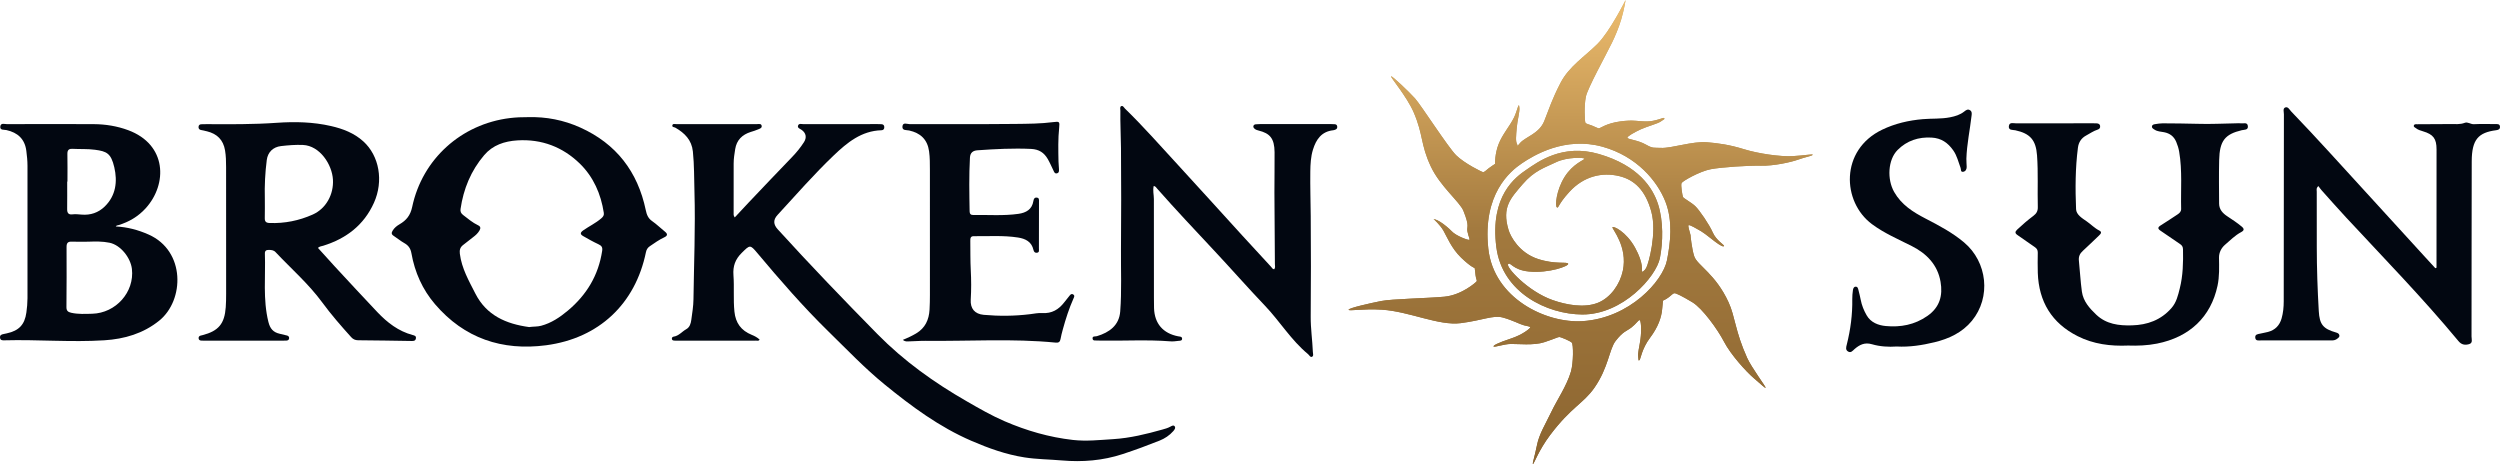
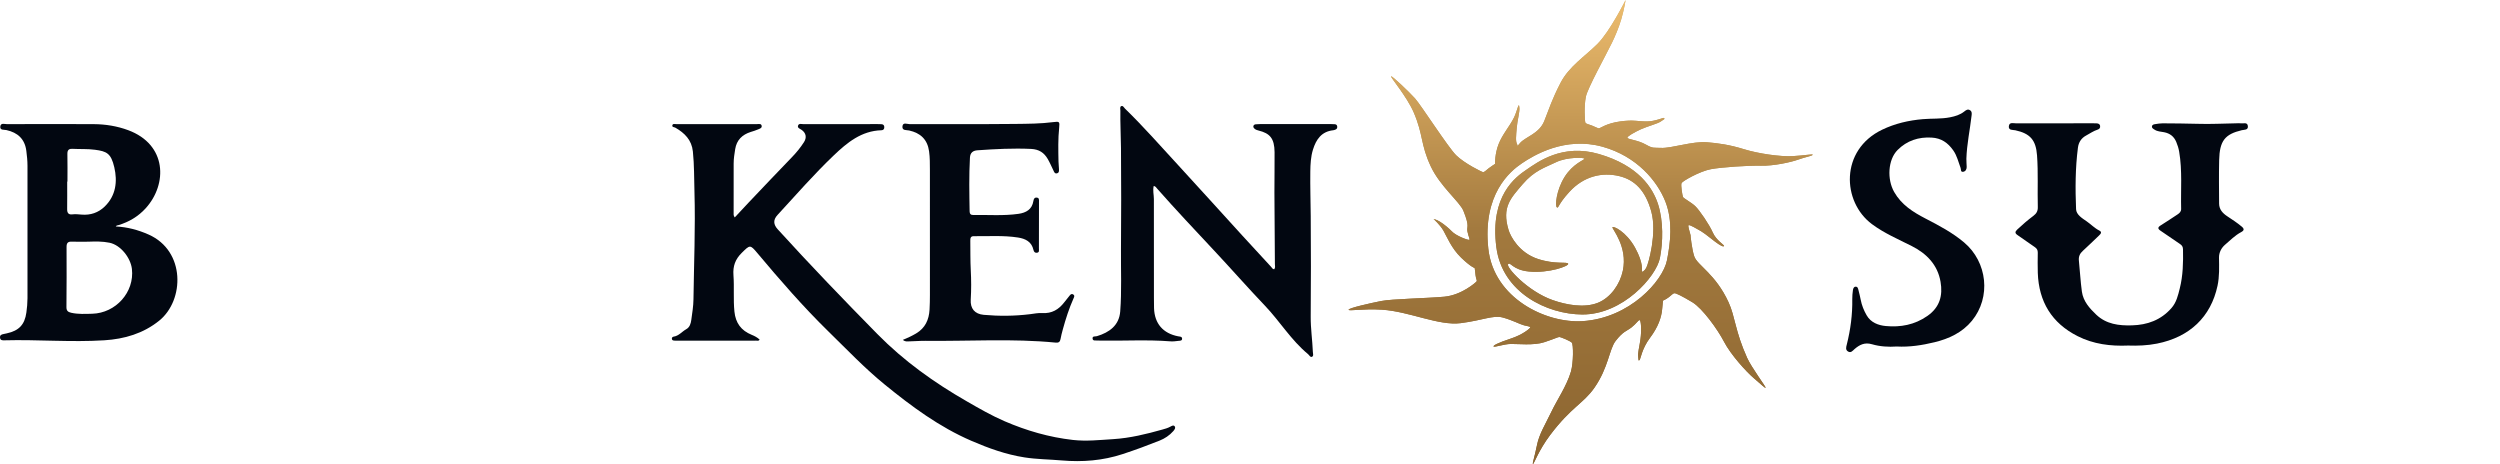
<svg xmlns="http://www.w3.org/2000/svg" width="210" height="39" viewBox="0 0 210 39" fill="none">
  <path d="M61.718 18.264C62.124 17.829 62.505 17.414 62.894 17.005C64.102 15.734 65.308 14.46 66.527 13.199C66.904 12.809 67.243 12.395 67.534 11.94C67.781 11.553 67.713 11.178 67.335 10.908C67.203 10.815 66.979 10.758 67.032 10.564C67.094 10.335 67.335 10.43 67.498 10.429C69.57 10.423 71.642 10.424 73.715 10.424C73.826 10.424 73.936 10.425 74.046 10.432C74.192 10.441 74.275 10.52 74.281 10.668C74.289 10.835 74.208 10.937 74.041 10.941C72.359 10.989 71.16 11.979 70.034 13.054C68.375 14.638 66.866 16.369 65.313 18.055C64.932 18.47 64.959 18.855 65.331 19.264C68.055 22.257 70.859 25.173 73.698 28.058C75.929 30.327 78.475 32.142 81.218 33.716C82.26 34.315 83.299 34.916 84.402 35.39C86.233 36.178 88.13 36.729 90.121 36.955C91.258 37.083 92.376 36.958 93.506 36.888C94.925 36.8 96.283 36.465 97.637 36.084C97.864 36.021 98.089 35.959 98.298 35.846C98.414 35.783 98.577 35.678 98.673 35.811C98.772 35.947 98.657 36.098 98.555 36.215C98.239 36.577 97.836 36.839 97.406 37.011C96.38 37.42 95.344 37.802 94.295 38.146C92.634 38.691 90.924 38.827 89.183 38.676C88.14 38.586 87.091 38.583 86.051 38.42C84.495 38.177 83.032 37.649 81.597 37.029C78.907 35.867 76.582 34.147 74.326 32.31C72.639 30.936 71.146 29.365 69.596 27.851C67.47 25.772 65.524 23.531 63.615 21.255C63.005 20.527 62.994 20.565 62.309 21.239C61.762 21.778 61.554 22.356 61.61 23.113C61.686 24.131 61.587 25.154 61.692 26.176C61.79 27.131 62.256 27.765 63.133 28.121C63.377 28.22 63.609 28.339 63.806 28.522C63.74 28.666 63.613 28.613 63.516 28.613C61.305 28.617 59.095 28.617 56.885 28.618C56.802 28.618 56.718 28.617 56.636 28.611C56.534 28.603 56.44 28.577 56.436 28.45C56.433 28.351 56.5 28.29 56.585 28.278C57.024 28.214 57.286 27.852 57.645 27.653C57.936 27.492 58.027 27.183 58.068 26.879C58.145 26.306 58.244 25.729 58.251 25.152C58.291 22.142 58.421 19.132 58.335 16.121C58.302 14.991 58.32 13.858 58.202 12.728C58.102 11.757 57.512 11.177 56.73 10.725C56.632 10.668 56.438 10.695 56.479 10.523C56.514 10.371 56.689 10.425 56.804 10.425C59.07 10.421 61.335 10.421 63.601 10.425C63.74 10.425 63.944 10.364 63.981 10.571C64.014 10.762 63.816 10.81 63.686 10.867C63.485 10.956 63.272 11.018 63.062 11.084C62.341 11.312 61.875 11.766 61.754 12.535C61.692 12.931 61.627 13.325 61.627 13.728C61.626 15.11 61.624 16.491 61.625 17.872C61.624 17.98 61.597 18.094 61.718 18.264Z" fill="#020711" />
-   <path d="M44.352 9.84C45.883 9.798 47.348 10.084 48.743 10.712C51.77 12.076 53.568 14.424 54.244 17.648C54.324 18.031 54.439 18.337 54.778 18.572C55.162 18.838 55.498 19.173 55.864 19.466C56.104 19.659 56.067 19.807 55.814 19.927C55.374 20.134 54.979 20.41 54.581 20.685C54.396 20.812 54.302 20.973 54.258 21.188C53.37 25.514 50.322 28.417 45.864 29.003C42.187 29.485 39.001 28.426 36.54 25.55C35.487 24.319 34.841 22.872 34.56 21.278C34.489 20.867 34.306 20.612 33.955 20.416C33.643 20.241 33.367 20.004 33.066 19.811C32.864 19.681 32.873 19.55 32.988 19.364C33.132 19.132 33.331 18.974 33.561 18.84C34.128 18.511 34.473 18.096 34.623 17.384C35.474 13.357 38.749 10.422 42.825 9.919C43.334 9.857 43.842 9.836 44.352 9.84ZM44.445 27.474C44.794 27.421 45.129 27.451 45.453 27.365C46.312 27.136 47.025 26.656 47.7 26.092C49.279 24.769 50.272 23.123 50.582 21.072C50.63 20.759 50.523 20.634 50.261 20.512C49.825 20.311 49.406 20.072 48.988 19.833C48.724 19.683 48.722 19.541 48.993 19.35C49.491 19.001 50.046 18.742 50.509 18.34C50.657 18.212 50.752 18.09 50.721 17.885C50.48 16.294 49.845 14.853 48.705 13.743C47.275 12.351 45.505 11.667 43.468 11.792C42.377 11.859 41.393 12.185 40.67 13.034C39.559 14.338 38.93 15.869 38.685 17.561C38.654 17.775 38.727 17.925 38.901 18.059C39.307 18.37 39.694 18.704 40.161 18.925C40.377 19.028 40.388 19.167 40.278 19.359C40.144 19.594 39.952 19.765 39.74 19.924C39.453 20.14 39.175 20.366 38.892 20.587C38.653 20.775 38.588 21 38.627 21.314C38.779 22.541 39.385 23.587 39.927 24.654C40.864 26.502 42.522 27.211 44.445 27.474Z" fill="#020711" />
  <path d="M107.037 22.616C107.142 22.482 107.093 22.324 107.091 22.18C107.08 20.177 107.057 18.175 107.051 16.173C107.047 15.04 107.076 13.907 107.064 12.776C107.051 11.621 106.671 11.201 105.723 10.966C105.6 10.935 105.483 10.9 105.386 10.816C105.321 10.761 105.27 10.696 105.283 10.604C105.3 10.485 105.394 10.451 105.492 10.44C105.601 10.427 105.712 10.424 105.823 10.424C107.826 10.423 109.829 10.423 111.832 10.424C111.929 10.424 112.025 10.427 112.121 10.434C112.229 10.442 112.304 10.495 112.323 10.607C112.343 10.727 112.312 10.828 112.192 10.88C112.129 10.907 112.062 10.934 111.995 10.941C111.006 11.044 110.552 11.717 110.289 12.569C110.105 13.166 110.074 13.792 110.066 14.412C110.051 15.655 110.089 16.898 110.101 18.141C110.127 20.958 110.119 23.777 110.099 26.595C110.092 27.593 110.241 28.576 110.281 29.569C110.287 29.708 110.368 29.914 110.192 29.976C110.059 30.023 109.979 29.832 109.876 29.747C108.455 28.576 107.505 26.986 106.246 25.669C104.807 24.161 103.432 22.591 102.007 21.069C100.394 19.344 98.772 17.627 97.21 15.855C97.132 15.766 97.072 15.648 96.914 15.618C96.818 15.99 96.926 16.356 96.926 16.721C96.924 19.484 96.927 22.246 96.93 25.01C96.93 25.3 96.929 25.59 96.939 25.88C96.979 27.177 97.692 28.007 98.974 28.252C99.105 28.277 99.288 28.261 99.296 28.442C99.305 28.636 99.116 28.619 98.987 28.633C98.768 28.658 98.544 28.692 98.327 28.674C96.34 28.515 94.35 28.648 92.363 28.608C92.307 28.607 92.252 28.613 92.197 28.605C92.043 28.584 91.805 28.663 91.778 28.451C91.745 28.204 92 28.281 92.144 28.237C93.187 27.922 94.007 27.334 94.098 26.163C94.231 24.437 94.147 22.711 94.162 20.986C94.187 18.141 94.184 15.295 94.163 12.449C94.155 11.4 94.093 10.351 94.112 9.301C94.115 9.169 94.047 8.983 94.18 8.918C94.326 8.847 94.408 9.034 94.499 9.123C96.055 10.636 97.487 12.266 98.956 13.861C100.77 15.832 102.563 17.823 104.369 19.803C105.16 20.67 105.957 21.532 106.754 22.394C106.834 22.479 106.881 22.612 107.037 22.616Z" fill="#020711" />
-   <path d="M26.706 20.822C27.188 21.355 27.662 21.887 28.146 22.41C29.33 23.686 30.509 24.967 31.707 26.228C32.534 27.099 33.469 27.822 34.661 28.141C34.805 28.18 34.975 28.21 34.935 28.429C34.9 28.626 34.761 28.646 34.593 28.643C33.089 28.618 31.584 28.593 30.079 28.582C29.833 28.58 29.656 28.495 29.5 28.322C28.648 27.378 27.812 26.419 27.061 25.395C25.916 23.837 24.461 22.574 23.146 21.178C22.987 21.009 22.791 20.995 22.578 20.992C22.353 20.989 22.242 21.073 22.25 21.306C22.318 23.219 22.073 25.142 22.546 27.043C22.688 27.615 22.956 27.912 23.491 28.035C23.693 28.081 23.894 28.13 24.095 28.18C24.215 28.209 24.295 28.276 24.287 28.41C24.279 28.544 24.189 28.601 24.065 28.609C23.955 28.616 23.845 28.616 23.734 28.616C21.565 28.617 19.396 28.617 17.227 28.618C17.116 28.618 17.006 28.617 16.895 28.61C16.769 28.601 16.688 28.535 16.682 28.403C16.678 28.292 16.742 28.223 16.845 28.192C16.898 28.176 16.953 28.167 17.006 28.153C18.355 27.804 18.864 27.2 18.963 25.805C18.99 25.434 18.995 25.06 18.995 24.687C18.997 21.136 18.997 17.585 18.992 14.035C18.992 13.566 18.982 13.098 18.904 12.631C18.756 11.745 18.233 11.239 17.384 11.03C17.211 10.987 17.032 10.961 16.859 10.915C16.718 10.879 16.662 10.774 16.68 10.631C16.697 10.497 16.788 10.443 16.909 10.437C17.061 10.428 17.213 10.427 17.364 10.428C19.324 10.44 21.284 10.453 23.24 10.316C24.778 10.208 26.304 10.242 27.811 10.589C28.804 10.817 29.743 11.175 30.515 11.872C31.863 13.09 32.234 15.205 31.412 17.034C30.568 18.91 29.084 20.039 27.157 20.64C27.016 20.685 26.858 20.684 26.706 20.822ZM22.246 16.659C22.246 17.21 22.256 17.762 22.242 18.314C22.234 18.613 22.343 18.722 22.649 18.733C23.912 18.775 25.103 18.541 26.266 18.023C27.403 17.518 28.036 16.315 27.968 15.094C27.896 13.81 26.862 12.241 25.454 12.177C24.828 12.149 24.217 12.201 23.602 12.271C22.939 12.348 22.493 12.784 22.409 13.438C22.271 14.508 22.217 15.581 22.246 16.659Z" fill="#020711" />
  <path d="M9.725 19.023C10.693 19.069 11.601 19.311 12.479 19.7C15.595 21.078 15.496 25.221 13.378 26.932C12.032 28.02 10.448 28.477 8.771 28.584C5.973 28.762 3.168 28.51 0.366 28.587C0.204 28.592 0.016 28.595 0.001 28.353C-0.014 28.123 0.157 28.09 0.323 28.054C0.403 28.037 0.485 28.02 0.565 28.003C1.589 27.782 2.074 27.277 2.216 26.251C2.271 25.855 2.308 25.454 2.309 25.055C2.316 21.34 2.316 17.624 2.309 13.909C2.308 13.496 2.264 13.082 2.212 12.672C2.086 11.68 1.492 11.136 0.535 10.925C0.345 10.883 -0.034 10.968 0.028 10.6C0.078 10.304 0.393 10.428 0.592 10.428C3.023 10.42 5.453 10.412 7.884 10.428C8.868 10.435 9.837 10.59 10.765 10.934C14.027 12.142 14.079 15.456 12.245 17.487C11.618 18.18 10.842 18.64 9.95 18.911C9.874 18.934 9.784 18.924 9.725 19.023ZM7.396 20.302C6.877 20.302 6.462 20.318 6.049 20.298C5.711 20.281 5.588 20.401 5.591 20.749C5.601 22.432 5.595 24.116 5.581 25.8C5.578 26.099 5.705 26.209 5.975 26.271C6.564 26.404 7.157 26.37 7.748 26.354C9.722 26.301 11.306 24.544 11.081 22.591C10.973 21.665 10.15 20.59 9.203 20.39C8.616 20.266 7.992 20.282 7.396 20.302ZM5.666 15.255C5.659 15.255 5.652 15.255 5.644 15.255C5.644 16.026 5.652 16.798 5.641 17.569C5.636 17.886 5.756 18.047 6.077 18.007C6.341 17.975 6.599 18.005 6.859 18.027C7.601 18.089 8.262 17.866 8.791 17.353C9.742 16.433 9.876 15.241 9.602 14.057C9.325 12.861 8.943 12.711 7.988 12.581C7.355 12.495 6.722 12.536 6.09 12.502C5.768 12.485 5.654 12.617 5.661 12.94C5.678 13.711 5.666 14.483 5.666 15.255Z" fill="#020711" />
-   <path d="M204.667 22.488C204.667 22.366 204.667 22.245 204.667 22.124C204.668 18.933 204.67 15.742 204.67 12.551C204.67 11.647 204.401 11.287 203.529 11.029C203.316 10.967 203.106 10.904 202.929 10.761C202.856 10.703 202.733 10.666 202.761 10.551C202.794 10.411 202.932 10.437 203.038 10.436C203.964 10.431 204.889 10.434 205.814 10.421C206.224 10.416 206.635 10.473 207.042 10.316C207.289 10.219 207.53 10.445 207.804 10.432C208.41 10.403 209.019 10.419 209.626 10.423C209.789 10.423 209.983 10.402 209.999 10.643C210.015 10.869 209.834 10.917 209.67 10.939C208.185 11.134 207.631 11.71 207.625 13.555C207.609 18.459 207.618 23.362 207.608 28.266C207.607 28.49 207.742 28.812 207.404 28.908C207.08 28.999 206.778 28.975 206.518 28.66C203.529 25.051 200.258 21.698 197.073 18.268C196.378 17.52 195.703 16.752 195.021 15.991C194.921 15.879 194.836 15.753 194.743 15.63C194.541 15.807 194.608 15.968 194.607 16.106C194.604 17.653 194.61 19.2 194.61 20.747C194.61 22.543 194.674 24.336 194.777 26.128C194.842 27.256 195.139 27.62 196.232 27.931C196.358 27.968 196.472 28.018 196.506 28.154C196.542 28.304 196.427 28.371 196.329 28.451C196.192 28.564 196.037 28.596 195.865 28.596C193.877 28.596 191.887 28.599 189.898 28.596C189.719 28.596 189.473 28.653 189.442 28.369C189.41 28.069 189.667 28.07 189.862 28.024C190.077 27.973 190.296 27.939 190.509 27.883C191.111 27.726 191.487 27.336 191.655 26.744C191.788 26.276 191.833 25.797 191.833 25.31C191.834 20.075 191.839 14.84 191.848 9.604C191.849 9.407 191.744 9.122 191.949 9.031C192.188 8.924 192.318 9.215 192.461 9.363C194.628 11.609 196.705 13.939 198.817 16.236C200.424 17.985 202.021 19.744 203.622 21.498C203.936 21.843 204.253 22.186 204.569 22.53C204.602 22.515 204.634 22.502 204.667 22.488Z" fill="#020711" />
  <path d="M178.759 29.026C177.28 29.09 175.849 28.908 174.521 28.237C172.346 27.139 171.257 25.34 171.175 22.92C171.157 22.354 171.164 21.787 171.173 21.22C171.176 21.003 171.096 20.87 170.912 20.748C170.428 20.429 169.967 20.076 169.484 19.755C169.243 19.595 169.248 19.471 169.45 19.279C169.882 18.87 170.334 18.485 170.809 18.128C171.062 17.938 171.185 17.726 171.176 17.396C171.137 15.947 171.218 14.496 171.111 13.047C171.017 11.772 170.541 11.216 169.29 10.944C169.077 10.898 168.701 10.97 168.744 10.595C168.785 10.235 169.132 10.361 169.354 10.361C171.508 10.351 173.662 10.355 175.816 10.356C175.913 10.356 176.01 10.356 176.106 10.361C176.252 10.37 176.384 10.407 176.409 10.581C176.433 10.746 176.351 10.84 176.199 10.889C175.853 10.999 175.558 11.21 175.242 11.38C174.829 11.6 174.605 11.952 174.547 12.4C174.324 14.118 174.32 15.846 174.39 17.57C174.408 18.036 174.902 18.332 175.278 18.591C175.64 18.84 175.942 19.167 176.344 19.367C176.594 19.492 176.464 19.646 176.316 19.785C175.863 20.21 175.426 20.652 174.964 21.066C174.703 21.299 174.59 21.552 174.627 21.902C174.719 22.767 174.759 23.639 174.879 24.499C174.992 25.305 175.515 25.891 176.082 26.43C176.93 27.235 177.987 27.363 179.087 27.33C180.382 27.293 181.51 26.889 182.395 25.887C182.822 25.404 182.953 24.814 183.1 24.231C183.373 23.151 183.396 22.046 183.372 20.938C183.367 20.736 183.291 20.609 183.124 20.499C182.574 20.133 182.035 19.749 181.485 19.381C181.237 19.215 181.242 19.092 181.496 18.934C181.976 18.635 182.447 18.32 182.919 18.008C183.085 17.899 183.222 17.769 183.216 17.544C183.176 15.944 183.322 14.339 183.051 12.747C183.002 12.46 182.918 12.186 182.803 11.916C182.607 11.456 182.269 11.2 181.781 11.106C181.512 11.054 181.226 11.051 180.987 10.893C180.887 10.827 180.748 10.768 180.764 10.621C180.781 10.466 180.926 10.444 181.047 10.426C181.251 10.395 181.457 10.358 181.662 10.36C182.643 10.37 183.623 10.369 184.603 10.401C185.678 10.437 186.757 10.376 187.833 10.358C187.972 10.356 188.112 10.342 188.247 10.36C188.459 10.387 188.781 10.243 188.821 10.589C188.862 10.942 188.514 10.888 188.312 10.936C186.889 11.275 186.446 11.831 186.409 13.457C186.381 14.672 186.398 15.889 186.405 17.105C186.409 17.597 186.708 17.914 187.092 18.168C187.507 18.443 187.923 18.713 188.306 19.035C188.528 19.221 188.518 19.359 188.26 19.496C187.742 19.771 187.328 20.19 186.894 20.567C186.609 20.815 186.388 21.197 186.396 21.651C186.408 22.437 186.439 23.225 186.272 24.004C185.712 26.623 183.931 28.319 181.183 28.864C180.378 29.023 179.567 29.053 178.759 29.026Z" fill="#020711" />
  <path d="M75.841 28.549C76.254 28.381 76.611 28.212 76.954 28.009C77.724 27.552 78.032 26.857 78.082 26.01C78.106 25.596 78.113 25.182 78.113 24.767C78.115 21.273 78.116 17.777 78.112 14.283C78.111 13.759 78.115 13.235 78.043 12.712C77.907 11.719 77.325 11.174 76.369 10.96C76.157 10.912 75.775 10.992 75.804 10.628C75.836 10.237 76.201 10.428 76.407 10.427C79.362 10.415 82.319 10.443 85.275 10.41C86.349 10.398 87.429 10.394 88.499 10.255C88.984 10.192 89.024 10.217 88.971 10.717C88.87 11.669 88.896 12.621 88.914 13.574C88.918 13.78 88.947 13.986 88.953 14.194C88.957 14.342 88.979 14.519 88.776 14.562C88.596 14.6 88.549 14.446 88.489 14.322C88.331 14 88.191 13.667 88.012 13.358C87.704 12.825 87.28 12.541 86.61 12.509C85.102 12.439 83.604 12.52 82.105 12.624C81.716 12.651 81.497 12.837 81.475 13.243C81.392 14.748 81.422 16.253 81.448 17.758C81.452 17.964 81.544 18.064 81.751 18.06C83.02 18.038 84.294 18.143 85.558 17.962C86.189 17.87 86.691 17.598 86.804 16.888C86.83 16.729 86.886 16.578 87.086 16.598C87.303 16.619 87.276 16.788 87.275 16.944C87.271 18.255 87.271 19.568 87.269 20.88C87.269 21.027 87.323 21.205 87.096 21.233C86.924 21.253 86.844 21.14 86.811 20.993C86.656 20.3 86.137 20.05 85.516 19.952C84.281 19.759 83.036 19.854 81.794 19.839C81.511 19.836 81.504 20.036 81.506 20.239C81.517 21.054 81.502 21.87 81.544 22.683C81.588 23.512 81.592 24.337 81.542 25.166C81.497 25.919 81.873 26.378 82.637 26.447C83.932 26.562 85.23 26.552 86.523 26.392C86.865 26.35 87.213 26.275 87.552 26.297C88.352 26.349 88.931 26.001 89.397 25.396C89.541 25.21 89.688 25.027 89.836 24.845C89.915 24.747 89.999 24.643 90.146 24.733C90.296 24.825 90.232 24.942 90.18 25.058C89.802 25.904 89.52 26.786 89.275 27.679C89.202 27.945 89.132 28.213 89.084 28.484C89.041 28.727 88.915 28.803 88.68 28.78C85.041 28.422 81.393 28.672 77.749 28.63C77.28 28.625 76.811 28.667 76.342 28.676C76.195 28.678 76.037 28.716 75.841 28.549Z" fill="#020711" />
  <path d="M159.319 29.107C158.627 29.156 157.916 29.113 157.24 28.915C156.633 28.737 156.197 28.961 155.775 29.328C155.62 29.464 155.484 29.665 155.247 29.533C154.997 29.393 155.077 29.153 155.131 28.939C155.445 27.688 155.613 26.419 155.591 25.127C155.586 24.88 155.611 24.631 155.644 24.386C155.662 24.252 155.705 24.088 155.873 24.081C156.048 24.073 156.077 24.239 156.111 24.371C156.178 24.639 156.248 24.907 156.299 25.178C156.387 25.646 156.565 26.08 156.799 26.487C157.15 27.098 157.783 27.328 158.404 27.387C159.647 27.502 160.825 27.29 161.903 26.538C162.952 25.806 163.202 24.814 163.007 23.675C162.764 22.247 161.838 21.299 160.583 20.666C159.45 20.094 158.281 19.596 157.25 18.832C154.719 16.956 154.552 12.6 158.098 10.896C159.18 10.376 160.329 10.11 161.526 10.008C162.282 9.944 163.044 10.001 163.795 9.855C164.238 9.769 164.651 9.646 165.007 9.36C165.151 9.244 165.302 9.137 165.491 9.265C165.656 9.376 165.632 9.541 165.612 9.712C165.475 10.918 165.215 12.109 165.176 13.326C165.169 13.56 165.2 13.795 165.202 14.028C165.202 14.229 165.102 14.399 164.909 14.43C164.673 14.468 164.737 14.229 164.69 14.105C164.501 13.607 164.394 13.087 164.071 12.629C163.618 11.987 163.069 11.606 162.265 11.558C161.151 11.492 160.178 11.816 159.4 12.596C158.579 13.419 158.503 15.06 159.109 16.125C159.722 17.203 160.69 17.813 161.748 18.36C162.875 18.942 163.998 19.535 164.98 20.361C166.941 22.01 167.265 24.965 165.641 26.946C164.831 27.934 163.707 28.458 162.494 28.749C161.462 28.999 160.408 29.165 159.319 29.107Z" fill="#020711" />
  <path fill-rule="evenodd" clip-rule="evenodd" d="M151.046 13.408C150.424 13.633 148.973 13.945 147.934 13.919C146.893 13.893 144.659 14.038 143.721 14.21C142.784 14.382 141.34 15.209 141.253 15.376C141.167 15.543 141.324 16.422 141.368 16.542C141.412 16.661 142.04 16.978 142.392 17.307C142.745 17.635 143.59 18.873 143.873 19.529C144.155 20.185 144.858 20.585 144.821 20.658C144.783 20.733 144.69 20.711 144.366 20.512C144.041 20.315 143.264 19.638 142.885 19.419C142.506 19.201 141.986 18.893 141.86 18.91C141.736 18.925 141.937 19.432 142.013 19.783C141.983 19.651 142.111 20.928 142.317 21.532C142.577 22.297 144.1 22.995 145.201 25.394C145.759 26.61 145.748 27.818 146.757 30.057C147.13 30.884 148.358 32.518 148.313 32.571C148.268 32.625 147.972 32.313 147.326 31.77C146.681 31.226 145.376 29.778 144.822 28.71C144.267 27.64 142.992 25.895 142.165 25.394C141.337 24.895 140.769 24.611 140.647 24.63C140.525 24.646 140.45 24.759 140.191 24.957C139.933 25.157 139.697 25.248 139.697 25.248C139.697 25.248 139.682 25.297 139.621 25.977C139.561 26.657 139.281 27.477 138.598 28.381C137.913 29.288 137.8 30.201 137.724 30.24C137.648 30.278 137.648 30.398 137.611 29.984C137.571 29.571 137.702 29.203 137.8 28.491C137.898 27.779 137.854 26.878 137.724 26.888C137.595 26.899 137.466 27.177 137.04 27.508C136.616 27.837 136.365 27.804 135.713 28.637C135.173 29.326 135.114 30.871 133.929 32.571C133.01 33.892 131.979 34.194 130.21 36.543C129.237 37.836 128.836 39.002 128.768 38.983C128.7 38.965 128.929 38.296 129.109 37.38C129.291 36.465 129.823 35.62 130.324 34.575C130.801 33.58 131.608 32.408 131.956 31.223C132.177 30.474 132.169 28.926 132.033 28.782C131.895 28.639 131.093 28.299 130.97 28.308C130.847 28.318 130.584 28.459 129.717 28.745C128.852 29.034 127.486 28.882 126.908 28.892C126.331 28.901 125.558 29.181 125.467 29.11C125.376 29.041 125.825 28.795 126.872 28.454C127.918 28.115 128.518 27.593 128.541 27.508C128.562 27.423 128.344 27.411 128.009 27.325C127.675 27.241 127.031 26.885 126.226 26.669C125.42 26.454 124.542 26.909 122.696 27.144C120.851 27.379 118.394 26.164 116.093 26.015C114.494 25.909 113.263 26.157 113.284 26.015C113.306 25.871 115.115 25.465 116.017 25.286C116.919 25.106 119.89 25.057 121.331 24.922C122.772 24.785 123.951 23.739 124.026 23.646C124.1 23.555 123.982 23.454 123.949 23.136C123.919 22.817 123.873 22.516 123.873 22.516C123.873 22.516 123.548 22.426 122.734 21.642C121.922 20.857 121.544 19.891 121.254 19.383C120.966 18.876 120.42 18.4 120.42 18.4C120.42 18.4 120.634 18.425 120.951 18.619C121.293 18.826 121.745 19.21 121.938 19.419C122.309 19.823 123.336 20.189 123.418 20.147C123.502 20.107 123.358 19.912 123.267 19.456C123.175 18.999 123.488 19.096 122.925 17.706C122.623 16.96 120.981 15.663 120.192 13.99C119.311 12.12 119.571 11.336 118.75 9.437C118.176 8.108 116.777 6.476 116.853 6.412C116.927 6.349 118.364 7.714 118.864 8.27C119.364 8.827 121.64 12.371 122.318 13.043C122.995 13.715 124.505 14.469 124.595 14.464C124.684 14.458 124.891 14.264 125.051 14.135C125.211 14.006 125.582 13.771 125.582 13.771C125.582 13.771 125.559 12.921 125.886 12.096C126.212 11.269 126.82 10.604 127.176 9.873C127.474 9.264 127.583 8.446 127.632 9.072C127.66 9.42 127.455 10.12 127.405 10.746C127.353 11.372 127.291 11.881 127.443 12.131C127.48 12.192 127.485 12.244 127.481 12.281C127.506 12.23 127.557 12.148 127.708 11.987C128.176 11.483 129.303 11.213 129.719 10.163C130.137 9.114 130.366 8.348 131.086 6.959C131.806 5.568 133.149 4.729 134.197 3.679C135.247 2.628 136.551 0 136.551 0C136.551 0 136.435 0.776 136.176 1.649C135.97 2.343 135.643 3.097 135.413 3.569C134.893 4.638 133.363 7.391 133.212 8.124C133.06 8.859 133.107 10.143 133.174 10.31C133.207 10.394 133.461 10.445 133.722 10.546C133.981 10.645 134.246 10.794 134.313 10.783C134.443 10.763 134.946 10.357 136.095 10.2C137.245 10.045 137.522 10.2 138.335 10.2C139.029 10.201 139.733 9.861 139.777 9.909C139.868 10.007 139.793 10.003 139.512 10.2C139.23 10.398 138.449 10.585 137.841 10.856C137.236 11.128 136.712 11.46 136.703 11.548C136.682 11.731 137.51 11.715 138.297 12.168C138.845 12.483 138.947 12.393 139.512 12.423C140.412 12.47 142.156 11.849 143.384 11.949C144.334 12.026 145.279 12.156 146.494 12.533C147.711 12.908 149.519 13.167 150.556 13.116C151.592 13.064 152.328 12.907 152.264 13.007C152.195 13.107 151.668 13.185 151.046 13.408ZM139.895 16.942C139.221 15.218 137.498 13.129 134.617 12.327C131.454 11.445 128.816 13.057 127.833 13.723C126.85 14.387 124.525 16.303 125.018 20.881C125.468 25.07 129.876 27.169 132.931 26.976C136.912 26.725 139.68 23.583 140.022 21.877C140.316 20.415 140.533 18.574 139.895 16.942ZM132.904 26.416C129.969 26.399 126.188 24.595 125.693 20.767C125.131 16.417 127.335 14.857 128.236 14.247C129.136 13.638 131.226 12.037 134.309 12.937C137.645 13.908 138.834 15.781 139.28 17.162C139.726 18.542 139.701 20.341 139.432 21.68C139.118 23.241 136.307 26.436 132.904 26.416ZM138.711 17.781C138.22 15.986 137.3 15.102 136.016 14.793C134.577 14.448 133.045 14.797 131.841 16.105C130.821 17.213 130.943 17.521 130.779 17.416C130.615 17.312 130.716 15.999 131.424 14.866C132.132 13.735 133.084 13.449 133.094 13.335C133.104 13.223 131.641 13.172 130.702 13.628C129.765 14.083 128.886 14.322 127.894 15.484C126.903 16.648 126.14 17.389 126.717 19.31C126.886 19.875 127.613 21.235 129.184 21.751C130.659 22.236 131.64 21.959 131.726 22.152C131.814 22.346 130.104 22.97 128.426 22.807C127.039 22.672 126.89 21.965 126.68 22.189C126.47 22.411 128.316 24.472 130.437 25.212C131.547 25.6 133.069 25.902 134.233 25.431C135.289 25.002 136.077 23.887 136.32 22.734C136.745 20.709 135.401 19.23 135.446 19.091C135.493 18.952 136.59 19.436 137.345 20.804C138.098 22.171 137.898 22.749 137.914 22.807C137.929 22.866 138.116 22.803 138.293 22.479C138.47 22.157 139.202 19.576 138.711 17.781Z" fill="url(#paint0_linear_4795_19852)" />
  <path fill-rule="evenodd" clip-rule="evenodd" d="M151.046 13.408C150.424 13.633 148.973 13.945 147.934 13.919C146.893 13.893 144.659 14.038 143.721 14.21C142.784 14.382 141.34 15.209 141.253 15.376C141.167 15.543 141.324 16.422 141.368 16.542C141.412 16.661 142.04 16.978 142.392 17.307C142.745 17.635 143.59 18.873 143.873 19.529C144.155 20.185 144.858 20.585 144.821 20.658C144.783 20.733 144.69 20.711 144.366 20.512C144.041 20.315 143.264 19.638 142.885 19.419C142.506 19.201 141.986 18.893 141.86 18.91C141.736 18.925 141.937 19.432 142.013 19.783C141.983 19.651 142.111 20.928 142.317 21.532C142.577 22.297 144.1 22.995 145.201 25.394C145.759 26.61 145.748 27.818 146.757 30.057C147.13 30.884 148.358 32.518 148.313 32.571C148.268 32.625 147.972 32.313 147.326 31.77C146.681 31.226 145.376 29.778 144.822 28.71C144.267 27.64 142.992 25.895 142.165 25.394C141.337 24.895 140.769 24.611 140.647 24.63C140.525 24.646 140.45 24.759 140.191 24.957C139.933 25.157 139.697 25.248 139.697 25.248C139.697 25.248 139.682 25.297 139.621 25.977C139.561 26.657 139.281 27.477 138.598 28.381C137.913 29.288 137.8 30.201 137.724 30.24C137.648 30.278 137.648 30.398 137.611 29.984C137.571 29.571 137.702 29.203 137.8 28.491C137.898 27.779 137.854 26.878 137.724 26.888C137.595 26.899 137.466 27.177 137.04 27.508C136.616 27.837 136.365 27.804 135.713 28.637C135.173 29.326 135.114 30.871 133.929 32.571C133.01 33.892 131.979 34.194 130.21 36.543C129.237 37.836 128.836 39.002 128.768 38.983C128.7 38.965 128.929 38.296 129.109 37.38C129.291 36.465 129.823 35.62 130.324 34.575C130.801 33.58 131.608 32.408 131.956 31.223C132.177 30.474 132.169 28.926 132.033 28.782C131.895 28.639 131.093 28.299 130.97 28.308C130.847 28.318 130.584 28.459 129.717 28.745C128.852 29.034 127.486 28.882 126.908 28.892C126.331 28.901 125.558 29.181 125.467 29.11C125.376 29.041 125.825 28.795 126.872 28.454C127.918 28.115 128.518 27.593 128.541 27.508C128.562 27.423 128.344 27.411 128.009 27.325C127.675 27.241 127.031 26.885 126.226 26.669C125.42 26.454 124.542 26.909 122.696 27.144C120.851 27.379 118.394 26.164 116.093 26.015C114.494 25.909 113.263 26.157 113.284 26.015C113.306 25.871 115.115 25.465 116.017 25.286C116.919 25.106 119.89 25.057 121.331 24.922C122.772 24.785 123.951 23.739 124.026 23.646C124.1 23.555 123.982 23.454 123.949 23.136C123.919 22.817 123.873 22.516 123.873 22.516C123.873 22.516 123.548 22.426 122.734 21.642C121.922 20.857 121.544 19.891 121.254 19.383C120.966 18.876 120.42 18.4 120.42 18.4C120.42 18.4 120.634 18.425 120.951 18.619C121.293 18.826 121.745 19.21 121.938 19.419C122.309 19.823 123.336 20.189 123.418 20.147C123.502 20.107 123.358 19.912 123.267 19.456C123.175 18.999 123.488 19.096 122.925 17.706C122.623 16.96 120.981 15.663 120.192 13.99C119.311 12.12 119.571 11.336 118.75 9.437C118.176 8.108 116.777 6.476 116.853 6.412C116.927 6.349 118.364 7.714 118.864 8.27C119.364 8.827 121.64 12.371 122.318 13.043C122.995 13.715 124.505 14.469 124.595 14.464C124.684 14.458 124.891 14.264 125.051 14.135C125.211 14.006 125.582 13.771 125.582 13.771C125.582 13.771 125.559 12.921 125.886 12.096C126.212 11.269 126.82 10.604 127.176 9.873C127.474 9.264 127.583 8.446 127.632 9.072C127.66 9.42 127.455 10.12 127.405 10.746C127.353 11.372 127.291 11.881 127.443 12.131C127.48 12.192 127.485 12.244 127.481 12.281C127.506 12.23 127.557 12.148 127.708 11.987C128.176 11.483 129.303 11.213 129.719 10.163C130.137 9.114 130.366 8.348 131.086 6.959C131.806 5.568 133.149 4.729 134.197 3.679C135.247 2.628 136.551 0 136.551 0C136.551 0 136.435 0.776 136.176 1.649C135.97 2.343 135.643 3.097 135.413 3.569C134.893 4.638 133.363 7.391 133.212 8.124C133.06 8.859 133.107 10.143 133.174 10.31C133.207 10.394 133.461 10.445 133.722 10.546C133.981 10.645 134.246 10.794 134.313 10.783C134.443 10.763 134.946 10.357 136.095 10.2C137.245 10.045 137.522 10.2 138.335 10.2C139.029 10.201 139.733 9.861 139.777 9.909C139.868 10.007 139.793 10.003 139.512 10.2C139.23 10.398 138.449 10.585 137.841 10.856C137.236 11.128 136.712 11.46 136.703 11.548C136.682 11.731 137.51 11.715 138.297 12.168C138.845 12.483 138.947 12.393 139.512 12.423C140.412 12.47 142.156 11.849 143.384 11.949C144.334 12.026 145.279 12.156 146.494 12.533C147.711 12.908 149.519 13.167 150.556 13.116C151.592 13.064 152.328 12.907 152.264 13.007C152.195 13.107 151.668 13.185 151.046 13.408ZM139.895 16.942C139.221 15.218 137.498 13.129 134.617 12.327C131.454 11.445 128.816 13.057 127.833 13.723C126.85 14.387 124.525 16.303 125.018 20.881C125.468 25.07 129.876 27.169 132.931 26.976C136.912 26.725 139.68 23.583 140.022 21.877C140.316 20.415 140.533 18.574 139.895 16.942ZM132.904 26.416C129.969 26.399 126.188 24.595 125.693 20.767C125.131 16.417 127.335 14.857 128.236 14.247C129.136 13.638 131.226 12.037 134.309 12.937C137.645 13.908 138.834 15.781 139.28 17.162C139.726 18.542 139.701 20.341 139.432 21.68C139.118 23.241 136.307 26.436 132.904 26.416ZM138.711 17.781C138.22 15.986 137.3 15.102 136.016 14.793C134.577 14.448 133.045 14.797 131.841 16.105C130.821 17.213 130.943 17.521 130.779 17.416C130.615 17.312 130.716 15.999 131.424 14.866C132.132 13.735 133.084 13.449 133.094 13.335C133.104 13.223 131.641 13.172 130.702 13.628C129.765 14.083 128.886 14.322 127.894 15.484C126.903 16.648 126.14 17.389 126.717 19.31C126.886 19.875 127.613 21.235 129.184 21.751C130.659 22.236 131.64 21.959 131.726 22.152C131.814 22.346 130.104 22.97 128.426 22.807C127.039 22.672 126.89 21.965 126.68 22.189C126.47 22.411 128.316 24.472 130.437 25.212C131.547 25.6 133.069 25.902 134.233 25.431C135.289 25.002 136.077 23.887 136.32 22.734C136.745 20.709 135.401 19.23 135.446 19.091C135.493 18.952 136.59 19.436 137.345 20.804C138.098 22.171 137.898 22.749 137.914 22.807C137.929 22.866 138.116 22.803 138.293 22.479C138.47 22.157 139.202 19.576 138.711 17.781Z" fill="url(#paint1_linear_4795_19852)" />
  <defs>
    <linearGradient id="paint0_linear_4795_19852" x1="132.773" y1="39.741" x2="132.773" y2="-0.883" gradientUnits="userSpaceOnUse">
      <stop stop-color="#7D5C2C" />
      <stop offset="1" stop-color="#C6B073" />
    </linearGradient>
    <linearGradient id="paint1_linear_4795_19852" x1="132.776" y1="0" x2="132.776" y2="38.983" gradientUnits="userSpaceOnUse">
      <stop stop-color="#EDBC6D" />
      <stop offset="0.5" stop-color="#A2793E" />
      <stop offset="1" stop-color="#8C6530" />
    </linearGradient>
  </defs>
</svg>